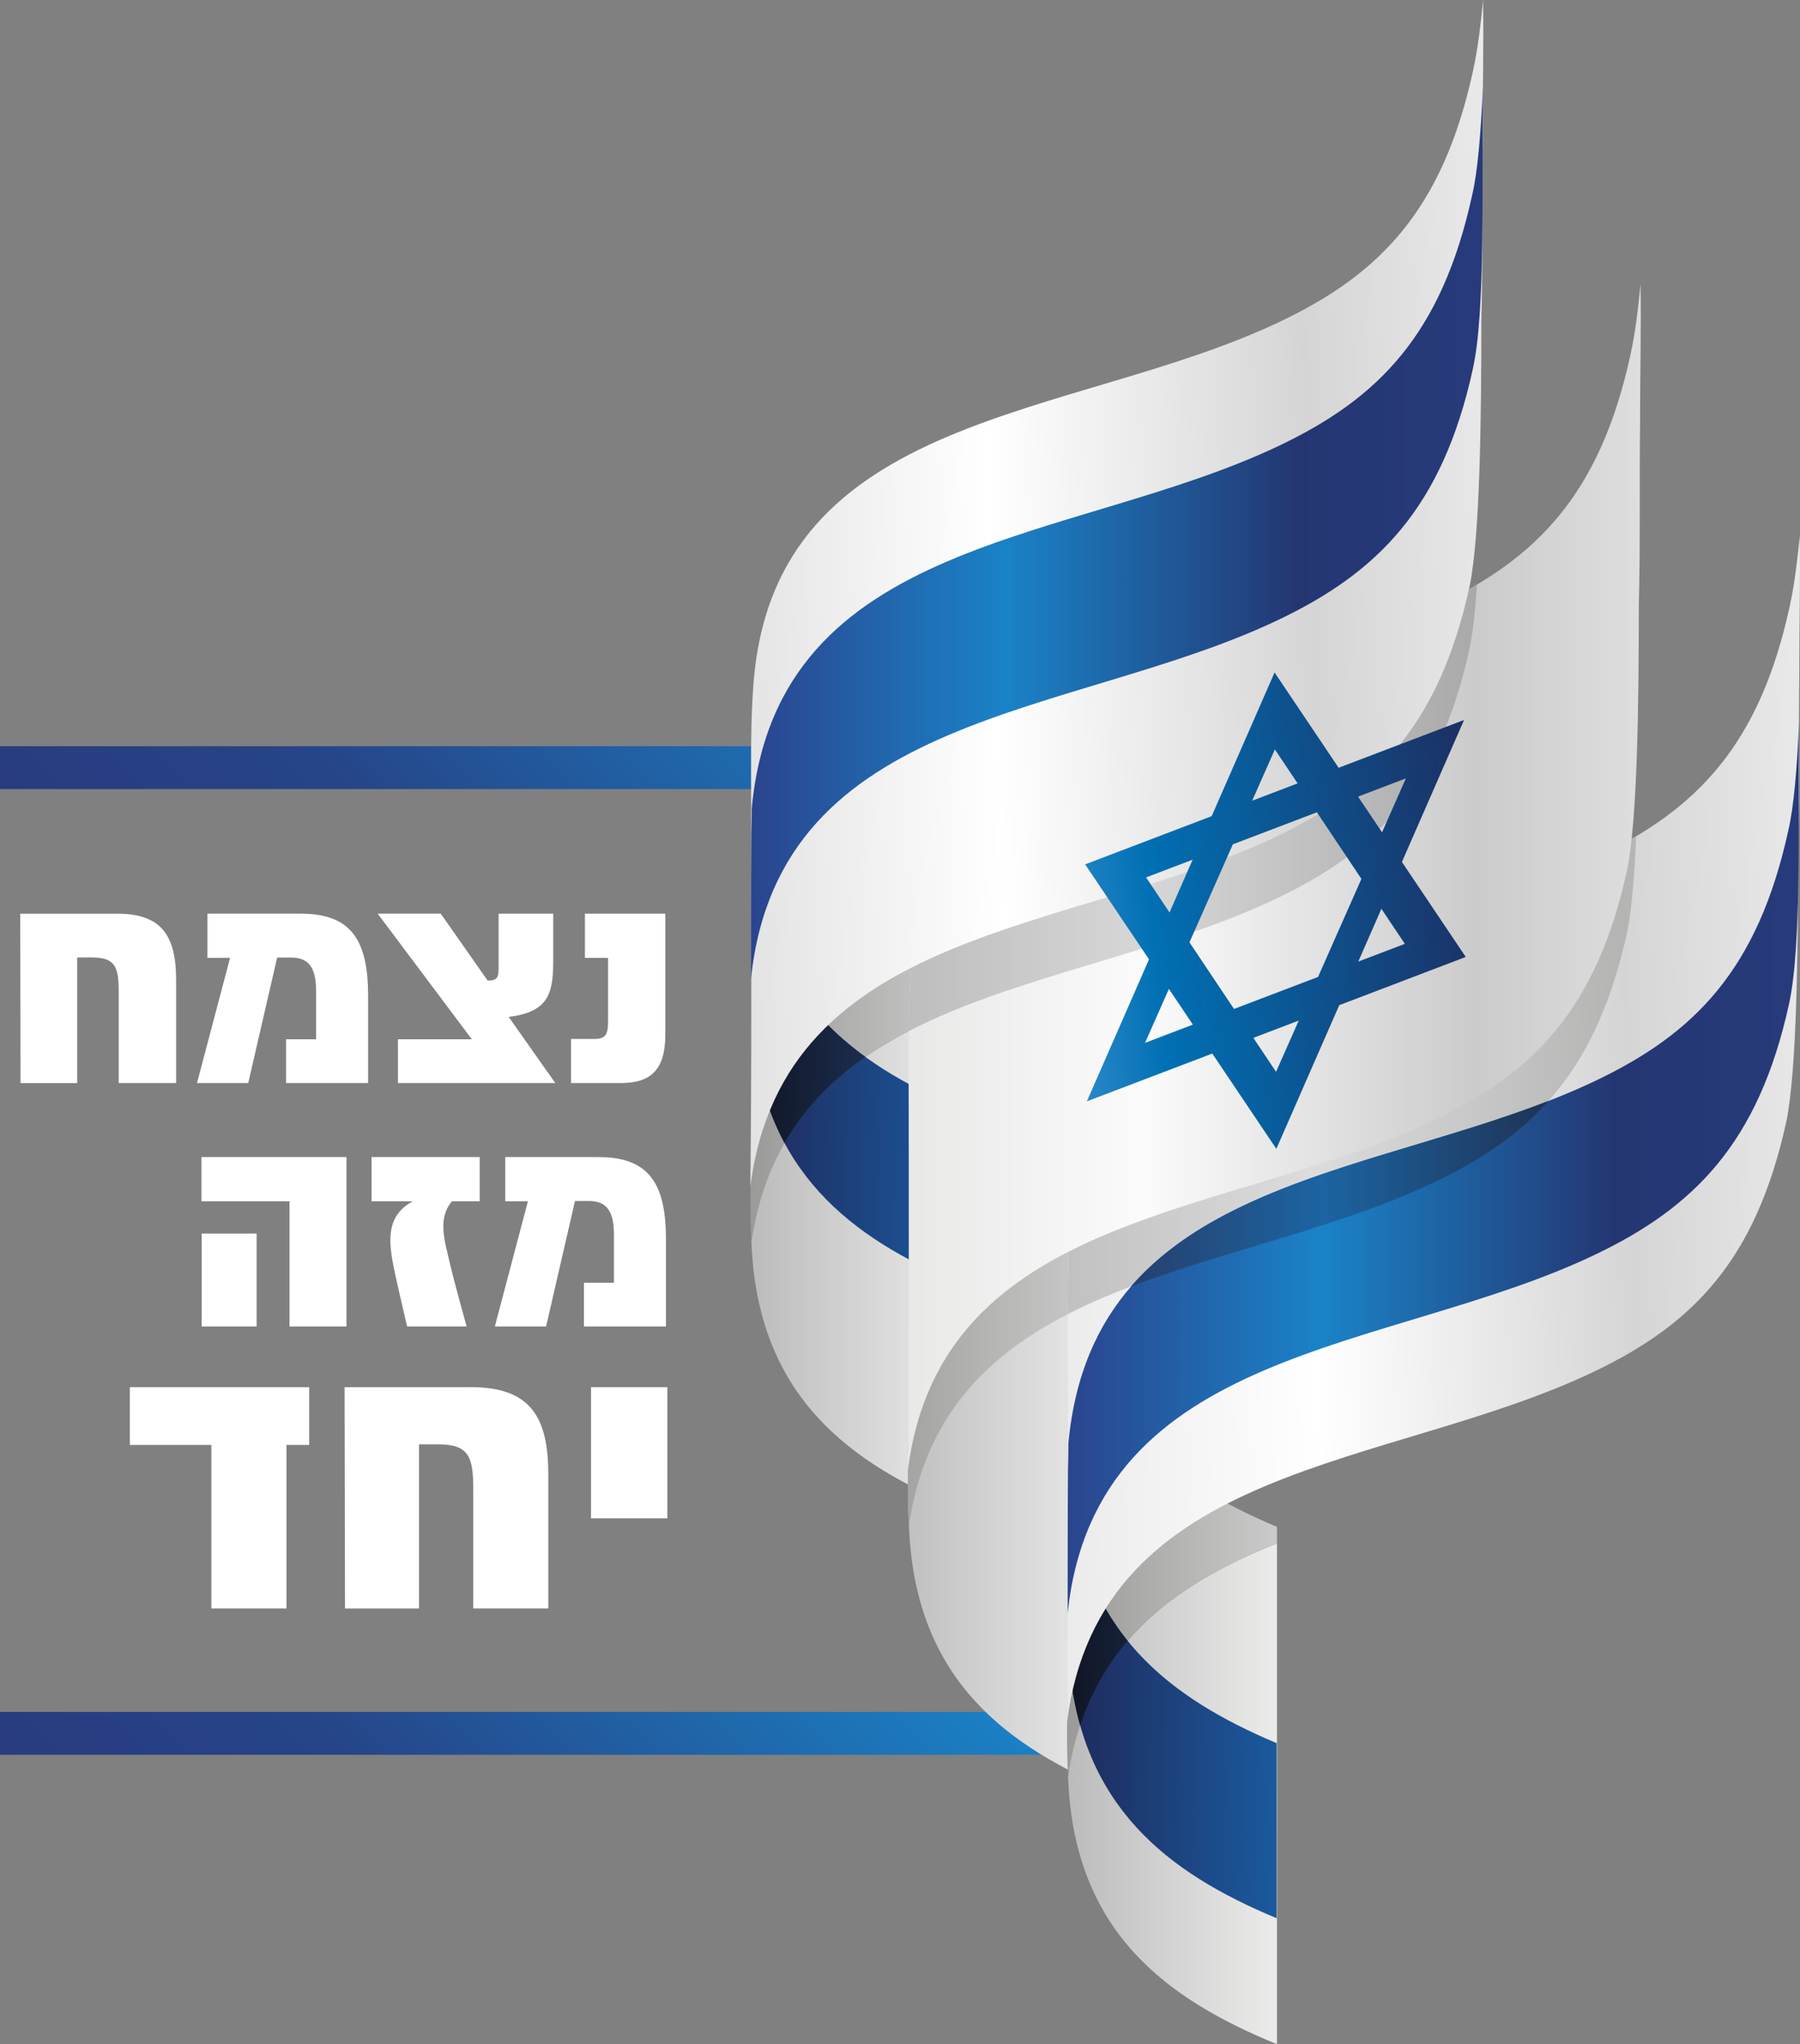
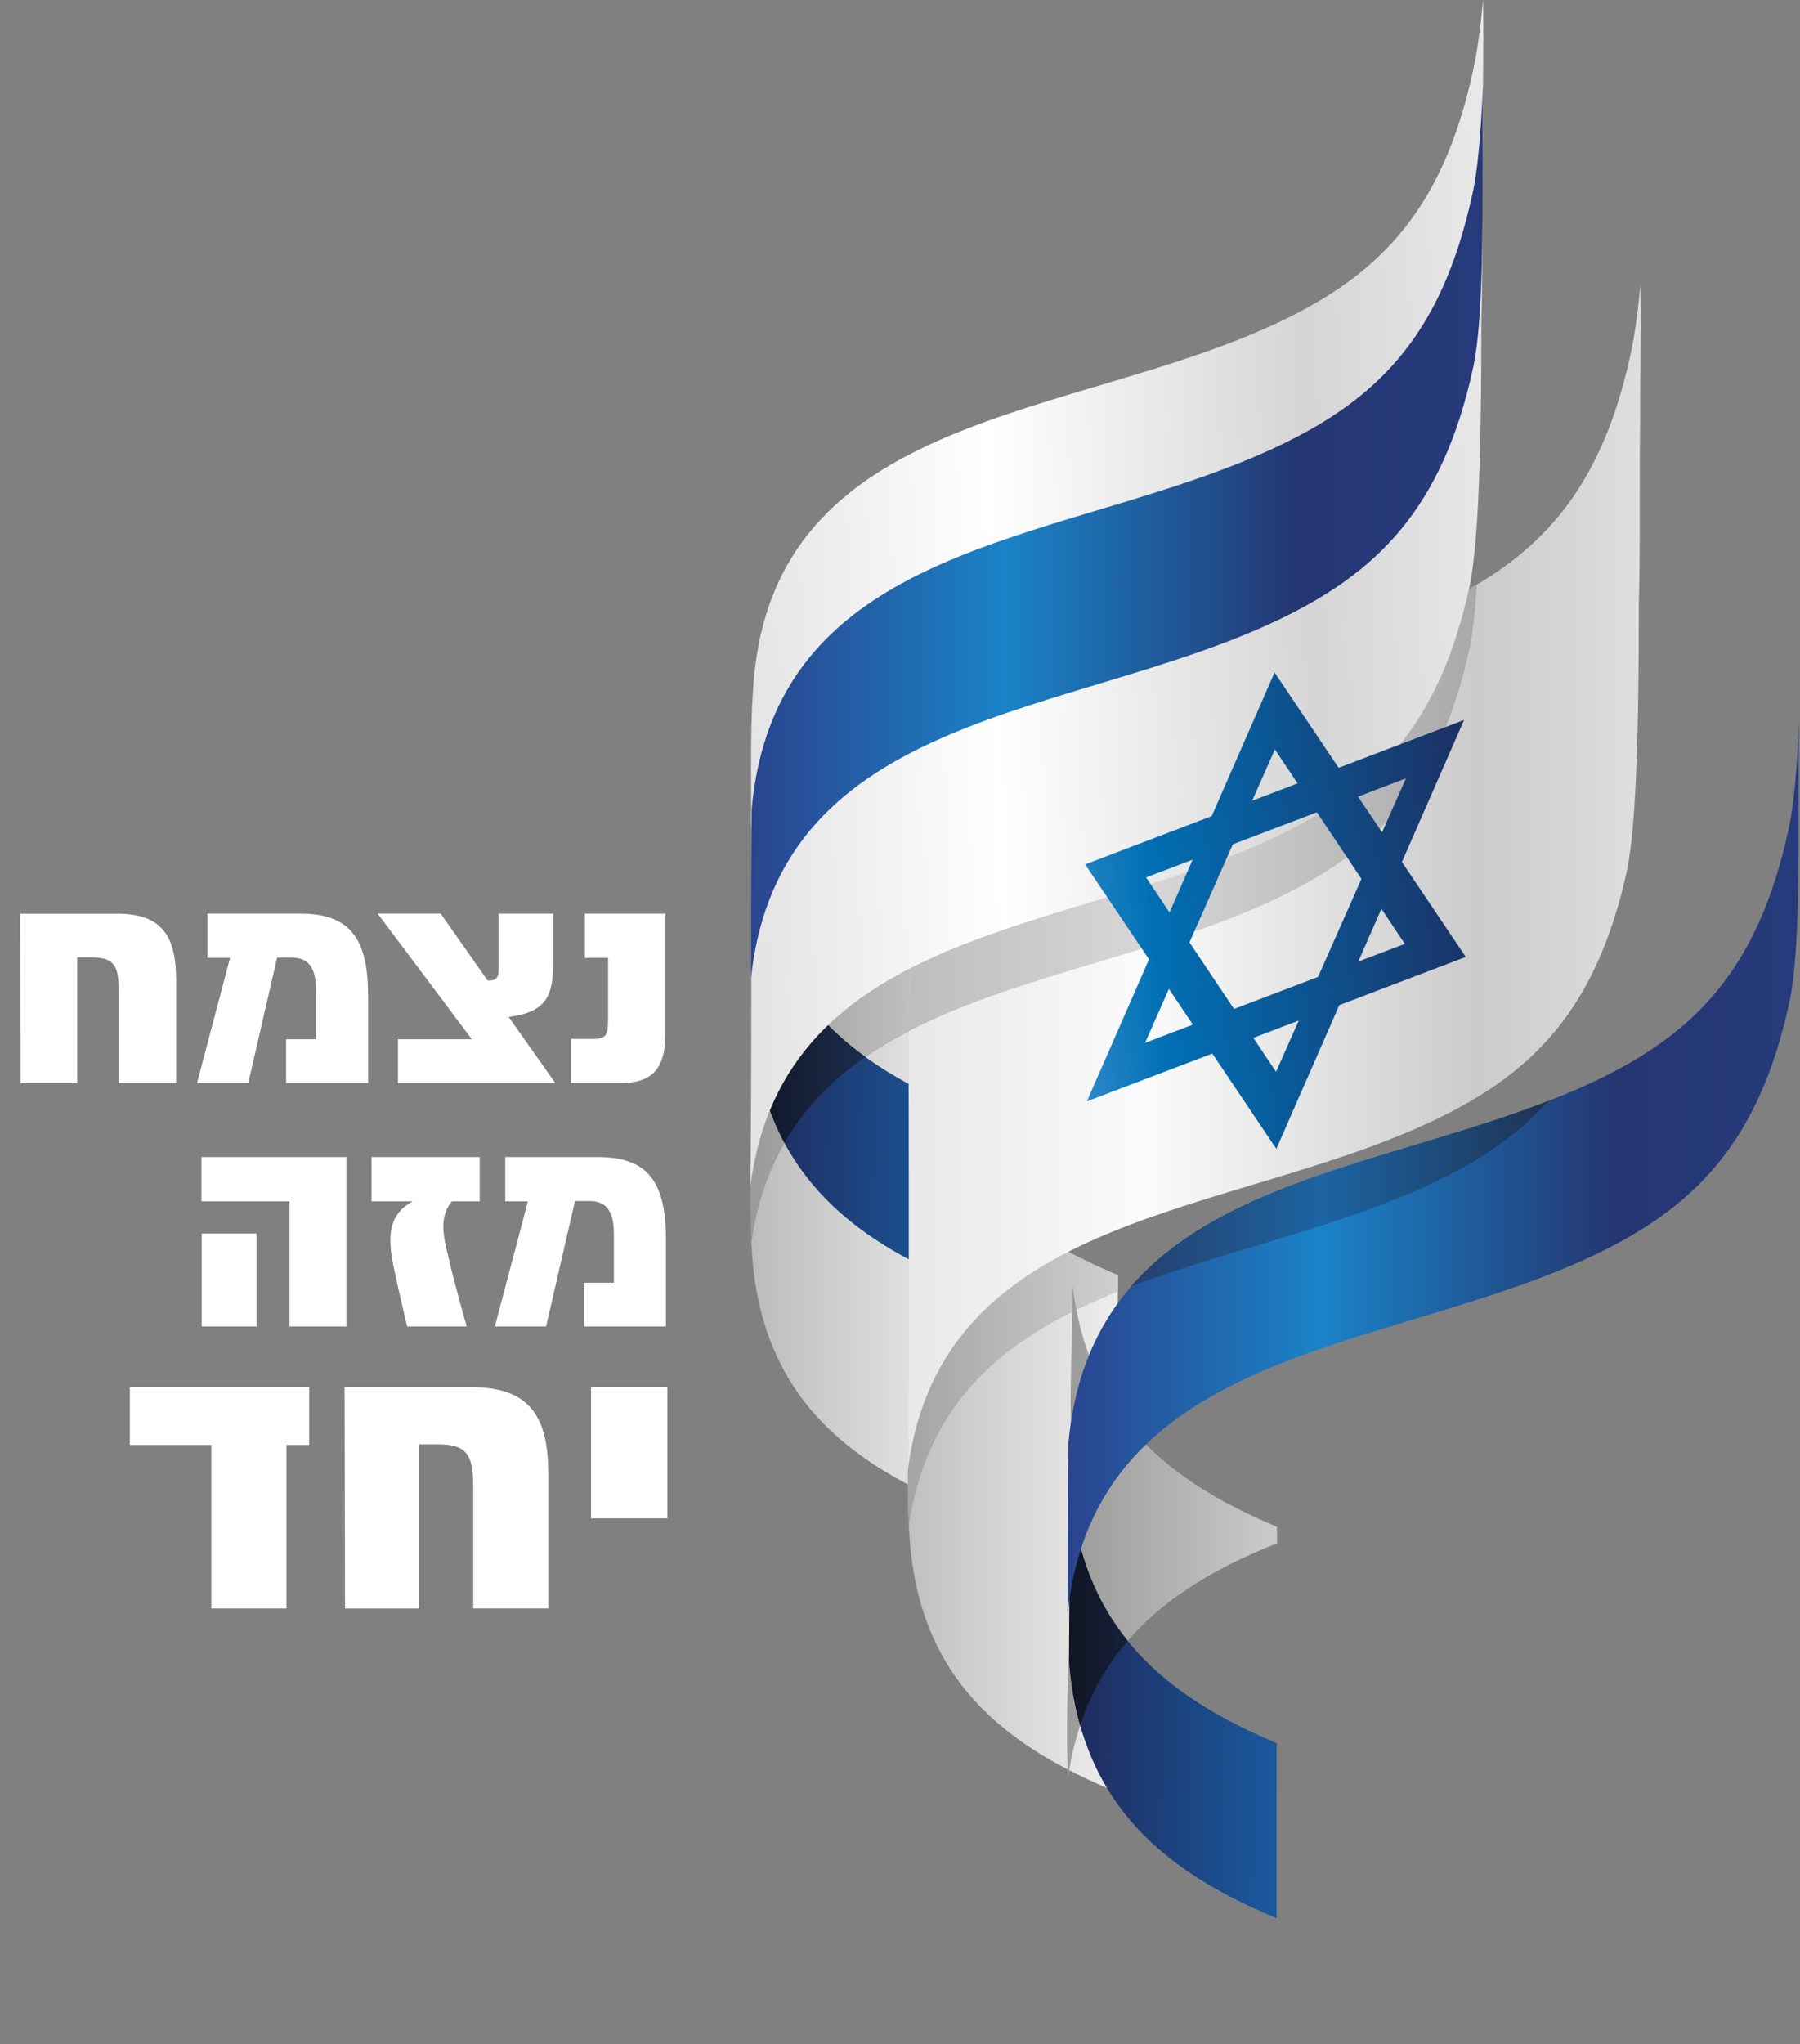
<svg xmlns="http://www.w3.org/2000/svg" xmlns:xlink="http://www.w3.org/1999/xlink" id="Layer_2" viewBox="0 0 672.15 763.08">
  <rect x="0" y="0" width="672.15" height="763.08" fill="#808080" stroke="none" />
  <defs>
    <style>.cls-1{fill:url(#GradientFill_9);}.cls-1,.cls-2,.cls-3,.cls-4,.cls-5,.cls-6,.cls-7,.cls-8,.cls-9,.cls-10,.cls-11,.cls-12,.cls-13,.cls-14,.cls-15,.cls-16,.cls-17,.cls-18,.cls-19,.cls-20{stroke-width:0px;}.cls-1,.cls-2,.cls-3,.cls-4,.cls-5,.cls-6,.cls-7,.cls-8,.cls-9,.cls-10,.cls-12,.cls-13,.cls-14,.cls-15,.cls-16,.cls-17,.cls-18,.cls-19,.cls-20{fill-rule:evenodd;}.cls-2{fill:url(#GradientFill_3-2);}.cls-3{fill:url(#GradientFill_12);}.cls-4{fill:url(#GradientFill_3);}.cls-5{fill:url(#GradientFill_2);}.cls-21{stroke:url(#linear-gradient-2);}.cls-21,.cls-22{fill:#406cb4;stroke-miterlimit:10;stroke-width:16px;}.cls-6{fill:url(#GradientFill_5);}.cls-22{stroke:url(#linear-gradient);}.cls-7{fill:url(#GradientFill_8);}.cls-8{fill:url(#GradientFill_10);}.cls-9{fill:url(#GradientFill_4-2);}.cls-10{fill:url(#GradientFill_1-2);}.cls-11{fill:#fff;}.cls-12{fill:url(#GradientFill_7-2);}.cls-13{fill:url(#GradientFill_2-3);}.cls-14{fill:url(#GradientFill_11);}.cls-15{fill:url(#GradientFill_2-2);}.cls-16{fill:url(#GradientFill_1);}.cls-17{fill:url(#GradientFill_6);}.cls-18{fill:url(#GradientFill_1-3);}.cls-19{fill:url(#GradientFill_7);}.cls-20{fill:url(#GradientFill_4);}</style>
    <linearGradient id="linear-gradient" x1="96.12" y1="390.68" x2="304.37" y2="182.44" gradientUnits="userSpaceOnUse">
      <stop offset="0" stop-color="#283c7f" />
      <stop offset=".3" stop-color="#264487" />
      <stop offset=".96" stop-color="#1a83c7" />
      <stop offset="1" stop-color="#1a83c7" />
    </linearGradient>
    <linearGradient id="linear-gradient-2" x1="96.12" y1="751.19" x2="304.37" y2="542.94" xlink:href="#linear-gradient" />
    <linearGradient id="GradientFill_1" x1="571.65" y1="469.67" x2="280.06" y2="469.67" gradientUnits="userSpaceOnUse">
      <stop offset="0" stop-color="#f2f2f2" />
      <stop offset=".3" stop-color="#d5d5d5" />
      <stop offset=".66" stop-color="#f8f8f7" />
      <stop offset="1" stop-color="#bbb" />
    </linearGradient>
    <linearGradient id="GradientFill_2" x1="571.65" y1="371.48" x2="280.06" y2="371.48" gradientUnits="userSpaceOnUse">
      <stop offset="0" stop-color="#d1d1d1" />
      <stop offset=".3" stop-color="#b4b4b3" />
      <stop offset=".66" stop-color="#d7d7d7" />
      <stop offset="1" stop-color="#9a9a98" />
    </linearGradient>
    <linearGradient id="GradientFill_3" x1="577.41" y1="404.11" x2="277.11" y2="398.87" gradientUnits="userSpaceOnUse">
      <stop offset="0" stop-color="#283c7f" />
      <stop offset=".31" stop-color="#243672" />
      <stop offset=".67" stop-color="#1964ac" />
      <stop offset="1" stop-color="#1f2859" />
    </linearGradient>
    <linearGradient id="GradientFill_4" x1="577.86" y1="378.44" x2="277.56" y2="373.2" gradientUnits="userSpaceOnUse">
      <stop offset="0" stop-color="#262d50" />
      <stop offset=".31" stop-color="#212642" />
      <stop offset=".67" stop-color="#2a4a81" />
      <stop offset="1" stop-color="#0f1320" />
    </linearGradient>
    <linearGradient id="GradientFill_1-2" x1="638.91" y1="527.28" x2="330.41" y2="527.28" xlink:href="#GradientFill_1" />
    <linearGradient id="GradientFill_2-2" x1="648.76" y1="477.45" x2="320.56" y2="477.45" xlink:href="#GradientFill_2" />
    <linearGradient id="GradientFill_1-3" x1="689.9" y1="669.59" x2="398.3" y2="669.59" xlink:href="#GradientFill_1" />
    <linearGradient id="GradientFill_2-3" x1="689.9" y1="571.4" x2="398.3" y2="571.4" xlink:href="#GradientFill_2" />
    <linearGradient id="GradientFill_3-2" x1="695.66" y1="641.07" x2="395.36" y2="635.83" xlink:href="#GradientFill_3" />
    <linearGradient id="GradientFill_4-2" x1="696.26" y1="605.73" x2="395.98" y2="600.49" xlink:href="#GradientFill_4" />
    <linearGradient id="GradientFill_5" x1="710.71" y1="415.22" x2="379.45" y2="426.79" gradientUnits="userSpaceOnUse">
      <stop offset="0" stop-color="#f2f2f2" />
      <stop offset=".31" stop-color="#d5d5d5" />
      <stop offset=".67" stop-color="#fff" />
      <stop offset="1" stop-color="#e8e8e8" />
    </linearGradient>
    <linearGradient id="GradientFill_6" x1="709.59" y1="394.23" x2="379.1" y2="405.77" gradientUnits="userSpaceOnUse">
      <stop offset="0" stop-color="#d1d1d1" />
      <stop offset=".31" stop-color="#b4b4b3" />
      <stop offset=".67" stop-color="#dcdcdd" />
      <stop offset="1" stop-color="#bcbcbd" />
    </linearGradient>
    <linearGradient id="GradientFill_7" x1="697.02" y1="435.82" x2="393.42" y2="435.82" gradientUnits="userSpaceOnUse">
      <stop offset="0" stop-color="#283c7f" />
      <stop offset=".31" stop-color="#243672" />
      <stop offset=".67" stop-color="#1a83c7" />
      <stop offset="1" stop-color="#2b418b" />
    </linearGradient>
    <linearGradient id="GradientFill_8" x1="696.98" y1="445.61" x2="393.38" y2="445.61" gradientUnits="userSpaceOnUse">
      <stop offset="0" stop-color="#252b4d" />
      <stop offset=".31" stop-color="#20243f" />
      <stop offset=".67" stop-color="#1c64a2" />
      <stop offset="1" stop-color="#293158" />
    </linearGradient>
    <linearGradient id="GradientFill_9" x1="657.63" y1="327.39" x2="314.13" y2="327.39" gradientUnits="userSpaceOnUse">
      <stop offset="0" stop-color="#ececec" />
      <stop offset=".31" stop-color="#cbcbcb" />
      <stop offset=".67" stop-color="#fbfbfb" />
      <stop offset="1" stop-color="#e3e3e2" />
    </linearGradient>
    <linearGradient id="GradientFill_10" x1="657.63" y1="301.59" x2="314.13" y2="301.59" gradientUnits="userSpaceOnUse">
      <stop offset="0" stop-color="#b6b6b6" />
      <stop offset=".31" stop-color="#a9a9aa" />
      <stop offset=".67" stop-color="#d7d7d7" />
      <stop offset="1" stop-color="#b6b6b6" />
    </linearGradient>
    <linearGradient id="GradientFill_11" x1="592.47" y1="215.3" x2="261.2" y2="226.87" gradientUnits="userSpaceOnUse">
      <stop offset="0" stop-color="#f2f2f2" />
      <stop offset=".31" stop-color="#d5d5d5" />
      <stop offset=".67" stop-color="#fff" />
      <stop offset="1" stop-color="#dfdfdf" />
    </linearGradient>
    <linearGradient id="GradientFill_7-2" x1="578.98" y1="198.74" x2="275.17" y2="198.74" xlink:href="#GradientFill_7" />
    <linearGradient id="GradientFill_12" x1="383.69" y1="349.68" x2="570.22" y2="330.07" gradientUnits="userSpaceOnUse">
      <stop offset="0" stop-color="#3f93d2" />
      <stop offset=".25" stop-color="#0070b4" />
      <stop offset="1" stop-color="#202758" />
    </linearGradient>
  </defs>
  <g id="Layer_1-2">
    <path class="cls-11" d="m78.93,539.4h-30.44v-21.57h66.96v21.57h-8.49v61.04h-28.03v-61.04Z" />
    <path class="cls-11" d="m175.94,517.83c22.58,0,28.81,11.68,28.81,32.7v49.91h-28.03v-44.61c0-12.3-1.79-16.66-13.24-16.66h-7.01v61.28h-27.64l-.16-82.61h47.26Z" />
    <path class="cls-11" d="m249.2,517.83v48.97h-28.5v-48.97h28.5Z" />
    <path class="cls-11" d="m43.72,341.07c17.28,0,22.05,8.94,22.05,25.03v38.2h-21.45v-34.14c0-9.41-1.37-12.75-10.13-12.75h-5.36v46.9H7.67l-.12-63.22h36.17Z" />
    <path class="cls-11" d="m106.82,387.96h11.2v-18.29c0-9.53-3.64-12.22-9.41-12.22h-5.12l-10.79,46.84h-19.13l12.34-46.72h-8.46v-16.51h34.86c19.01,0,25.15,10.13,25.15,30.75v32.48h-30.63v-16.33Z" />
    <path class="cls-11" d="m206.57,359.36c0,12.1-2.32,18.47-16.62,20.26l17.4,24.67h-58.75v-16.33h27.59l-35.16-46.9h23.54l17.52,24.97c4.17.24,4.11-2.14,4.11-5.24v-19.72h20.38v18.29Z" />
    <path class="cls-11" d="m221.7,387.85c4.29,0,5.36-1.37,5.36-6.61v-23.66h-8.64v-16.51h30.03v45.05c0,13.53-5.72,18.17-16.51,18.17h-18.71v-16.45h8.46Z" />
    <path class="cls-11" d="m129.38,431.95v63.22h-21.27v-46.72h-32.89v-16.51h54.17Zm-54.05,28.54h20.5v34.68h-20.5v-34.68Z" />
    <path class="cls-11" d="m147.31,474.49c-2.38-11.26-3.22-20.56,6.79-26.04h-15.37v-16.51h40.4v16.51h-10.37c-5.6,6.55-2.5,15.37-.95,22.41,1.85,7.98,6.44,24.31,6.44,24.31h-22.23s-3.4-14.48-4.71-20.68Z" />
    <path class="cls-11" d="m218.04,478.84h11.2v-18.29c0-9.53-3.64-12.22-9.41-12.22h-5.12l-10.79,46.84h-19.13l12.34-46.72h-8.46v-16.51h34.86c19.01,0,25.15,10.13,25.15,30.75v32.48h-30.63v-16.33Z" />
-     <line class="cls-22" x1="400.49" y1="286.56" y2="286.56" />
-     <line class="cls-21" x1="400.49" y1="647.06" y2="647.06" />
    <path class="cls-16" d="m280.57,463.49h0c.06,1.16.12,2.33.19,3.51,3.32,54.35,36.19,79.17,77.83,96.16v-186.97c-39.26,15.7-70.81,38.65-78.02,87.3Z" />
    <path class="cls-5" d="m281.51,323.83c.2,4.76.03,10.04.24,14.82-.08,7.57-.53,35.75-.63,53.91.11,6.84.06,8.43.03,9.62-.17,20-1.63,39.58-.57,61.31,7.22-48.65,38.76-71.6,78.02-87.3v-6.13c-39.35-16.51-70.62-40.43-76.36-90.58-.04,14.48-.58,28.93-.73,44.36Z" />
    <path class="cls-4" d="m280.98,374.04c.05,3.21.06,6.4.03,9.58,4.3,53.64,36.59,78.48,77.45,95.48v-65.36c-40.18-16.91-72.04-41.53-76.85-93.62-.08,7.56-.53,35.75-.63,53.91Z" />
    <path class="cls-20" d="m281.17,385.46c1.51,16.18,5.61,29.7,11.75,41.15,7.61-13.24,17.98-23.6,30.23-32.06-22.45-16.23-38.26-38.96-41.54-74.43-.01,1.14-.03,2.76-.06,4.75.14,4.48,0,9.35.2,13.78-.07,6.64-.42,29.13-.58,46.81Z" />
    <path class="cls-10" d="m340.32,429.8c.2,4.76.03,10.04.24,14.82-.08,7.57-.53,35.75-.63,53.91.11,6.84.06,8.43.03,9.62-.18,21.08-1.8,41.68-.38,64.81,3.32,54.35,36.19,79.17,77.83,96.17v-193.1c-39.35-16.51-70.62-40.43-76.36-90.58-.04,14.48-.58,28.93-.73,44.36Z" />
    <path class="cls-15" d="m340.32,429.8c.2,4.76.03,10.04.24,14.82-.08,7.57-.53,35.75-.63,53.91.11,6.84.06,8.43.03,9.62-.17,20.01-1.64,39.58-.57,61.31,7.22-48.65,38.76-71.6,78.02-87.3v-6.13c-39.35-16.51-70.62-40.43-76.36-90.58-.04,14.48-.58,28.93-.73,44.36Z" />
-     <path class="cls-18" d="m398.82,663.41h0c.06,1.16.12,2.33.19,3.51,3.32,54.35,36.19,79.17,77.83,96.17v-186.97c-39.26,15.7-70.81,38.65-78.02,87.3Z" />
    <path class="cls-13" d="m399.76,523.75c.2,4.76.03,10.04.24,14.82-.08,7.57-.53,35.75-.63,53.91.11,6.84.06,8.43.03,9.62-.17,20-1.64,39.58-.57,61.31,7.22-48.65,38.76-71.6,78.02-87.3v-6.13c-39.35-16.51-70.62-40.43-76.36-90.58-.04,14.48-.58,28.93-.73,44.36Z" />
    <path class="cls-2" d="m399.23,611c.05,3.21.06,6.4.03,9.58,4.3,53.64,36.59,78.48,77.45,95.49v-65.36c-40.18-16.91-72.04-41.53-76.85-93.62-.08,7.56-.53,35.75-.63,53.91Z" />
    <path class="cls-9" d="m399.23,611.52c.04,3.03.05,6.05.02,9.06.68,8.54,2.08,16.34,4.1,23.5,4.11-12.4,10.17-22.75,17.72-31.55-11.42-14.12-19.06-31.99-21.22-55.44-.06,5.38-.3,21.17-.47,36.37.09,6.02.04,7.51.01,8.64-.03,3.15-.09,6.29-.16,9.42Z" />
-     <path class="cls-6" d="m398.72,486.43c-.04-10.05.07-20.35.89-31.18,7.7-102.46,119.13-98.33,196.73-135.31,36.94-17.61,60.57-41.4,71.93-93.42,1.88-8.62,2.9-17.4,3.78-26.6.3,17.16-.2,34.02-.15,51.08-.31,22.08.11,47.17-.48,68.51v-.03c-.03,37.02-.49,79.99-4.34,99.06-11.39,52.12-35.06,75.96-72.07,93.6-76.48,36.45-184.04,33.31-196.56,130.63.24-22.34.34-44.67.35-67.01,0-29.91.03-59.34-.09-89.33Z" />
-     <path class="cls-17" d="m398.72,486.43c-.04-10.05.07-20.35.89-31.18,7.7-102.46,119.13-98.33,196.73-135.31.56-.27,1.12-.54,1.67-.81l.05-.02.05-.03c.52-.25,1.04-.51,1.56-.77l.09-.05.15-.07c.47-.24.94-.47,1.4-.71l.13-.07.1-.05c.52-.27,1.04-.53,1.55-.8h.02s.05-.04.05-.04c.51-.26,1.01-.53,1.51-.8l.18-.1c.49-.26.98-.53,1.46-.79l.03-.02.04-.02.09-.05c.46-.25.92-.51,1.38-.77l.3-.17c.43-.24.86-.49,1.29-.74l.26-.15c.43-.25.85-.5,1.28-.75-.64,14.7-1.67,27.35-3.32,35.56-11.39,52.12-35.06,75.96-72.07,93.6-43.28,20.63-96.51,28.58-136.84,49.23v-1.33s-.01-1.41-.01-1.41v-1.41Z" />
    <path class="cls-19" d="m398.81,548.2c.1-3.21.15-6.4.16-9.58,9.61-102.02,119.24-98.2,196.84-135.18,36.97-17.62,60.61-41.43,71.99-93.49,2.03-8.56,3.31-23.64,4-40.44-.53,37.4,1.06,83.43-3.75,105.25-11.38,52.09-35.67,76.09-72.66,93.72-76.68,36.54-186.06,33.54-196.71,133.64.03-7.56-.03-35.76.12-53.92Z" />
    <path class="cls-7" d="m422.35,480.23c34.62-39.91,100.4-47.64,155.86-69.25-11.47,12.85-25.65,22.26-42.64,30.35-35.26,16.8-77.11,25.2-113.22,38.89Z" />
    <path class="cls-1" d="m339.27,392.47c-.04-10.05.08-20.34.89-31.18,7.7-102.46,119.13-98.33,196.73-135.31,36.94-17.61,60.56-41.4,71.93-93.42,1.88-8.62,2.9-17.4,3.78-26.6.3,17.16-.2,34.02-.15,51.08-.31,22.08.11,47.17-.48,68.51v-.03c-.03,37.02-.49,79.99-4.34,99.06-11.39,52.12-35.06,75.96-72.07,93.6-76.48,36.45-184.04,33.31-196.56,130.63.24-22.34.34-44.67.35-67.01,0-29.91.03-59.34-.09-89.33Z" />
    <path class="cls-8" d="m339.28,384.94c.05-7.66.27-15.5.88-23.64,7.7-102.46,119.13-98.33,196.73-135.31,5.13-2.45,10-5.01,14.62-7.75-.63,9.53-1.49,17.67-2.68,23.54-11.39,52.12-35.06,75.96-72.07,93.6-43.51,20.74-97.08,28.67-137.49,49.57Z" />
    <path class="cls-14" d="m280.47,286.51c-.04-10.05.07-20.34.89-31.18,7.7-102.46,119.13-98.33,196.73-135.31,36.94-17.61,60.56-41.4,71.93-93.42,1.88-8.62,2.91-17.41,3.78-26.6.3,17.16-.2,34.02-.15,51.08-.31,22.08.11,47.17-.48,68.51v-.03c-.03,37.02-.49,79.99-4.34,99.06-11.39,52.12-35.06,75.96-72.07,93.6-76.48,36.45-184.04,33.31-196.56,130.63.24-22.34.34-44.67.35-67.01,0-29.91.03-59.34-.09-89.33Z" />
    <path class="cls-12" d="m280.57,311.2c.1-3.21.15-6.4.16-9.58,9.61-102.09,119.33-98.27,196.98-135.27,36.99-17.63,60.65-41.46,72.03-93.55,2.03-8.56,3.31-23.65,4.01-40.47-.53,37.42,1.06,83.49-3.75,105.32-11.39,52.13-35.69,76.14-72.71,93.78-76.73,36.57-186.19,33.57-196.84,133.73.03-7.57-.03-35.78.12-53.95Z" />
    <path class="cls-3" d="m547.35,357.22l-47.25,18.01-23.49,53.64-23.92-35.58-46.84,17.84,23.21-53-23.85-35.46,47.25-18,23.49-53.64,23.91,35.58,46.84-17.84-23.2,53,23.84,35.46h0Zm-119.38-29.68l8.75,13.09,8.63-19.71-17.38,6.62h0Zm48.09-47.78l-8.47,19.14,16.96-6.46-8.49-12.68h0Zm16.12,84.93l16.2-36.6-16.63-24.86-31.38,11.95-16.2,36.6,16.63,24.86,31.38-11.95h0Zm32.81-74.13l-17.87,6.82,8.96,13.32,8.91-20.14h0Zm-17.79,68.4l17.39-6.62-8.75-13.09-8.64,19.71h0Zm-30.7,41.15l8.47-19.13-16.95,6.45,8.48,12.68h0Zm-48.93-10.81l17.87-6.81-8.95-13.33-8.91,20.14Z" />
  </g>
</svg>